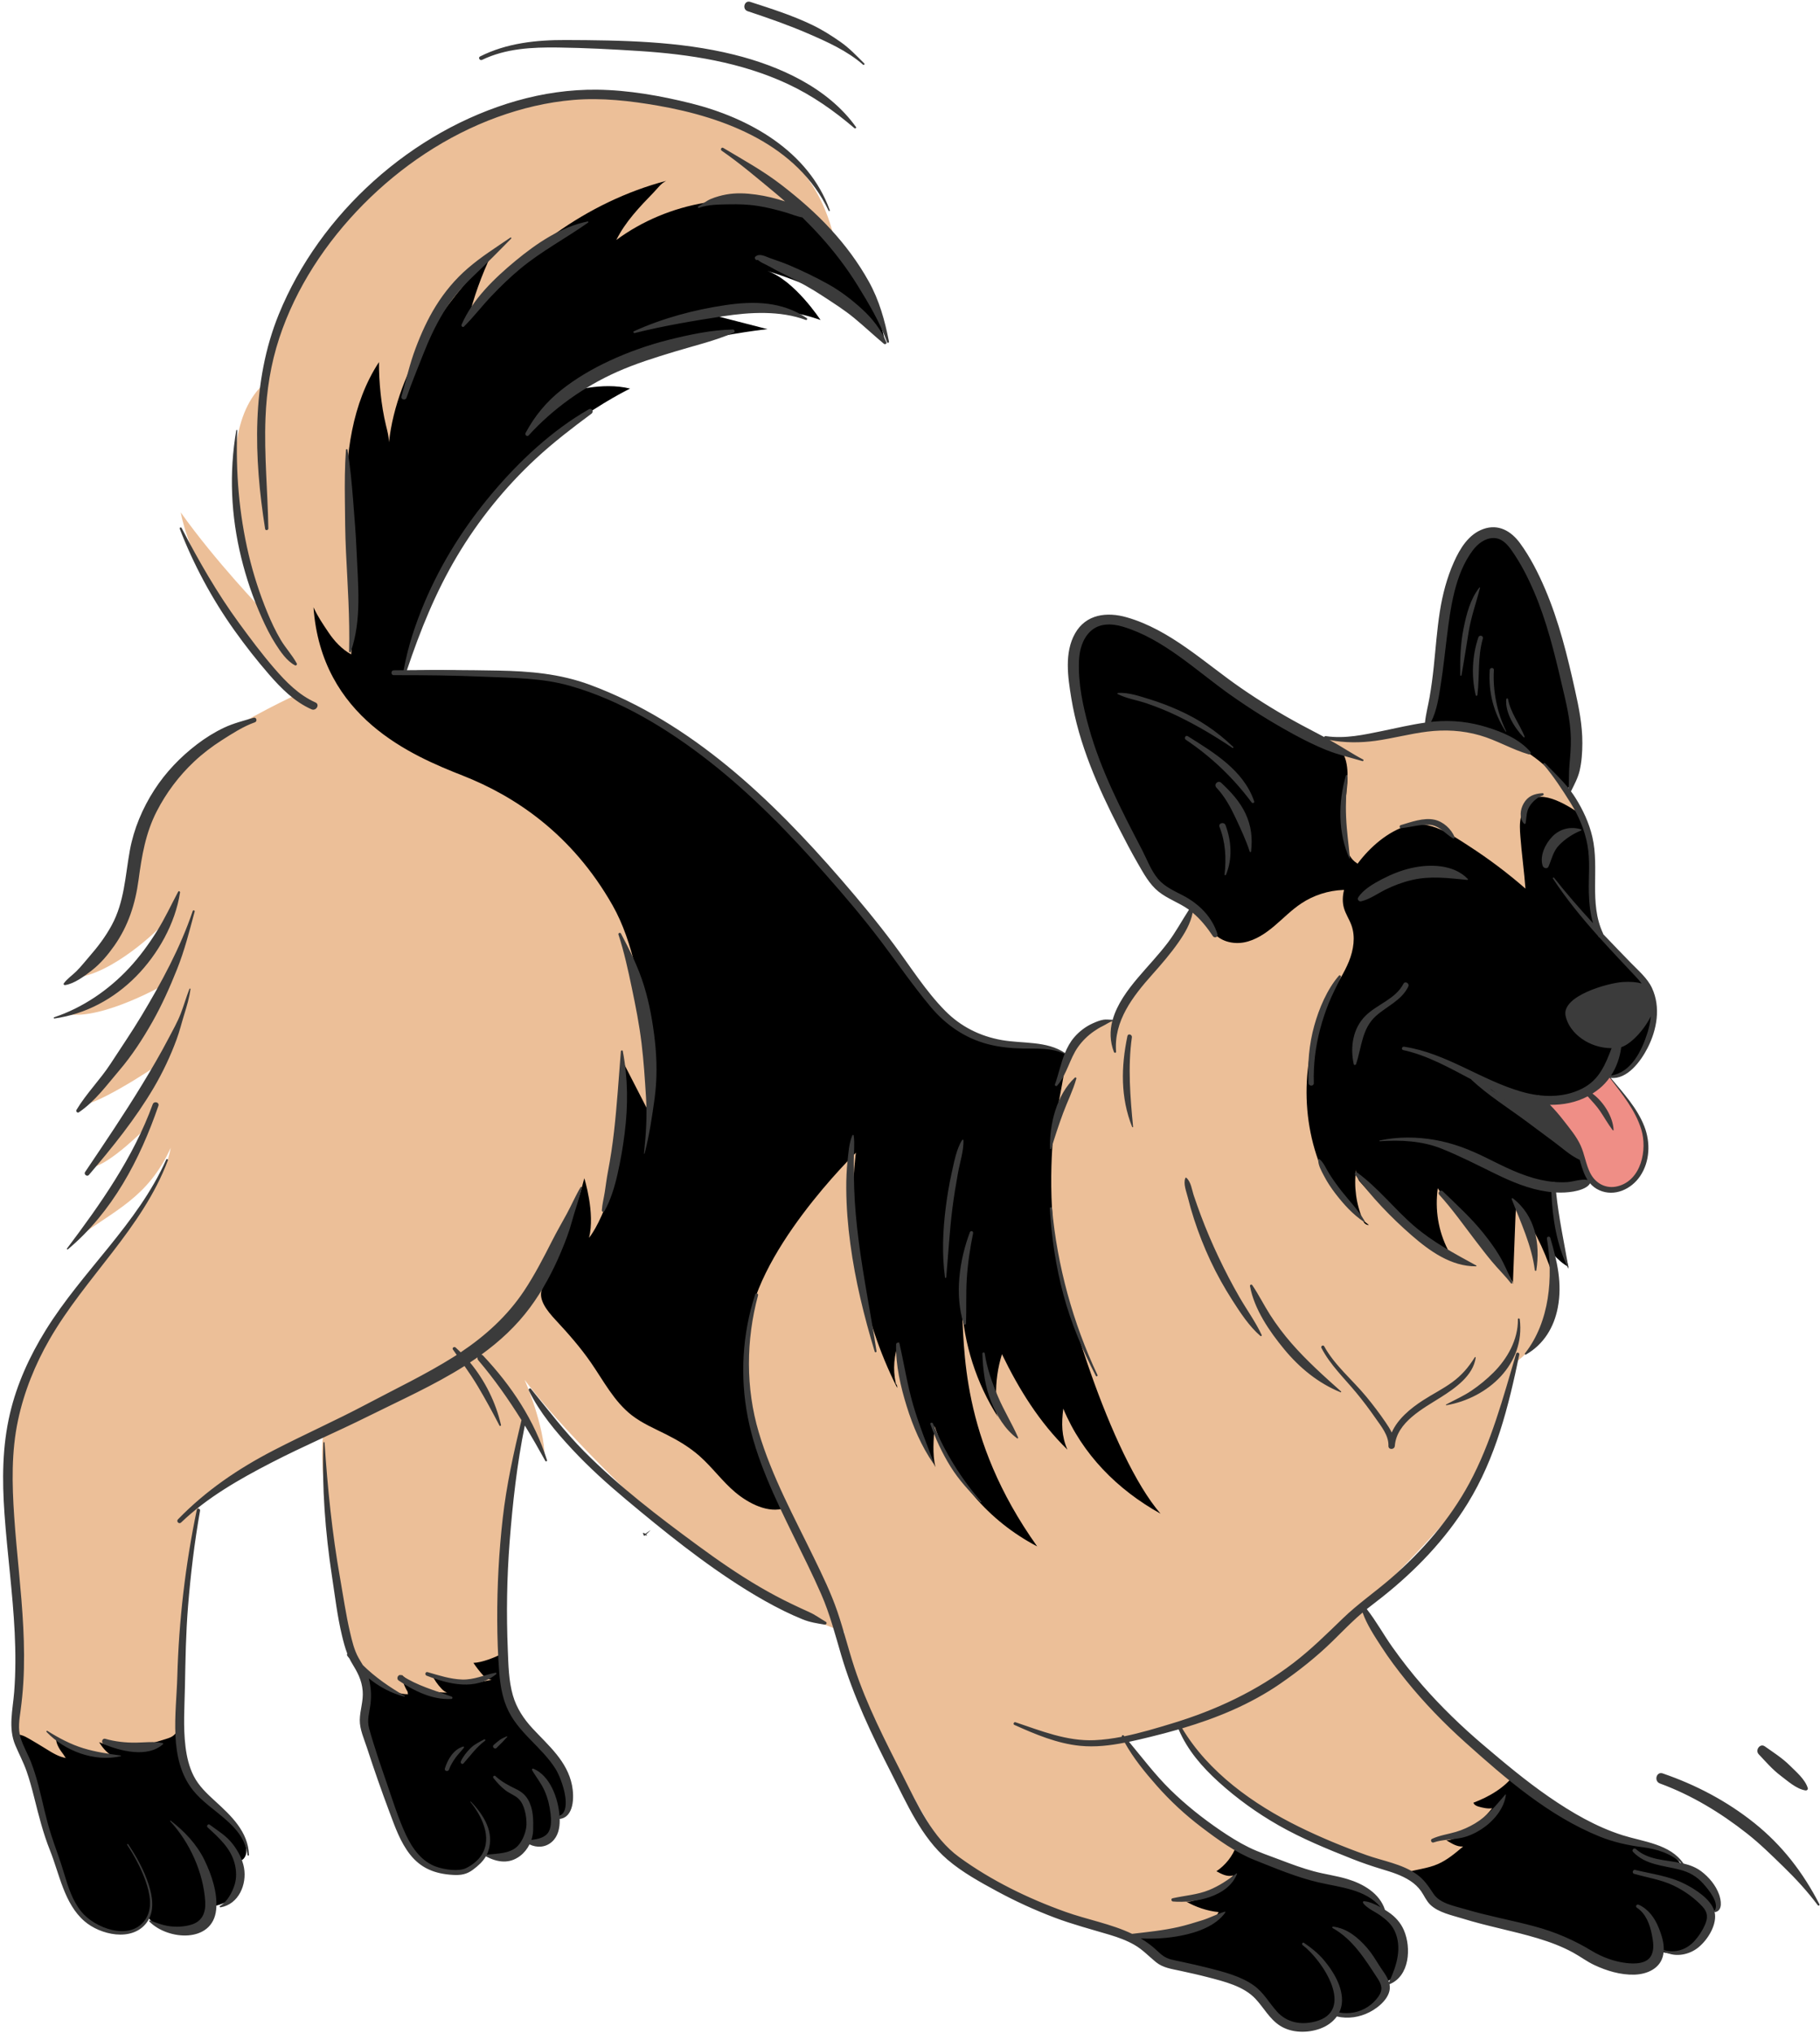
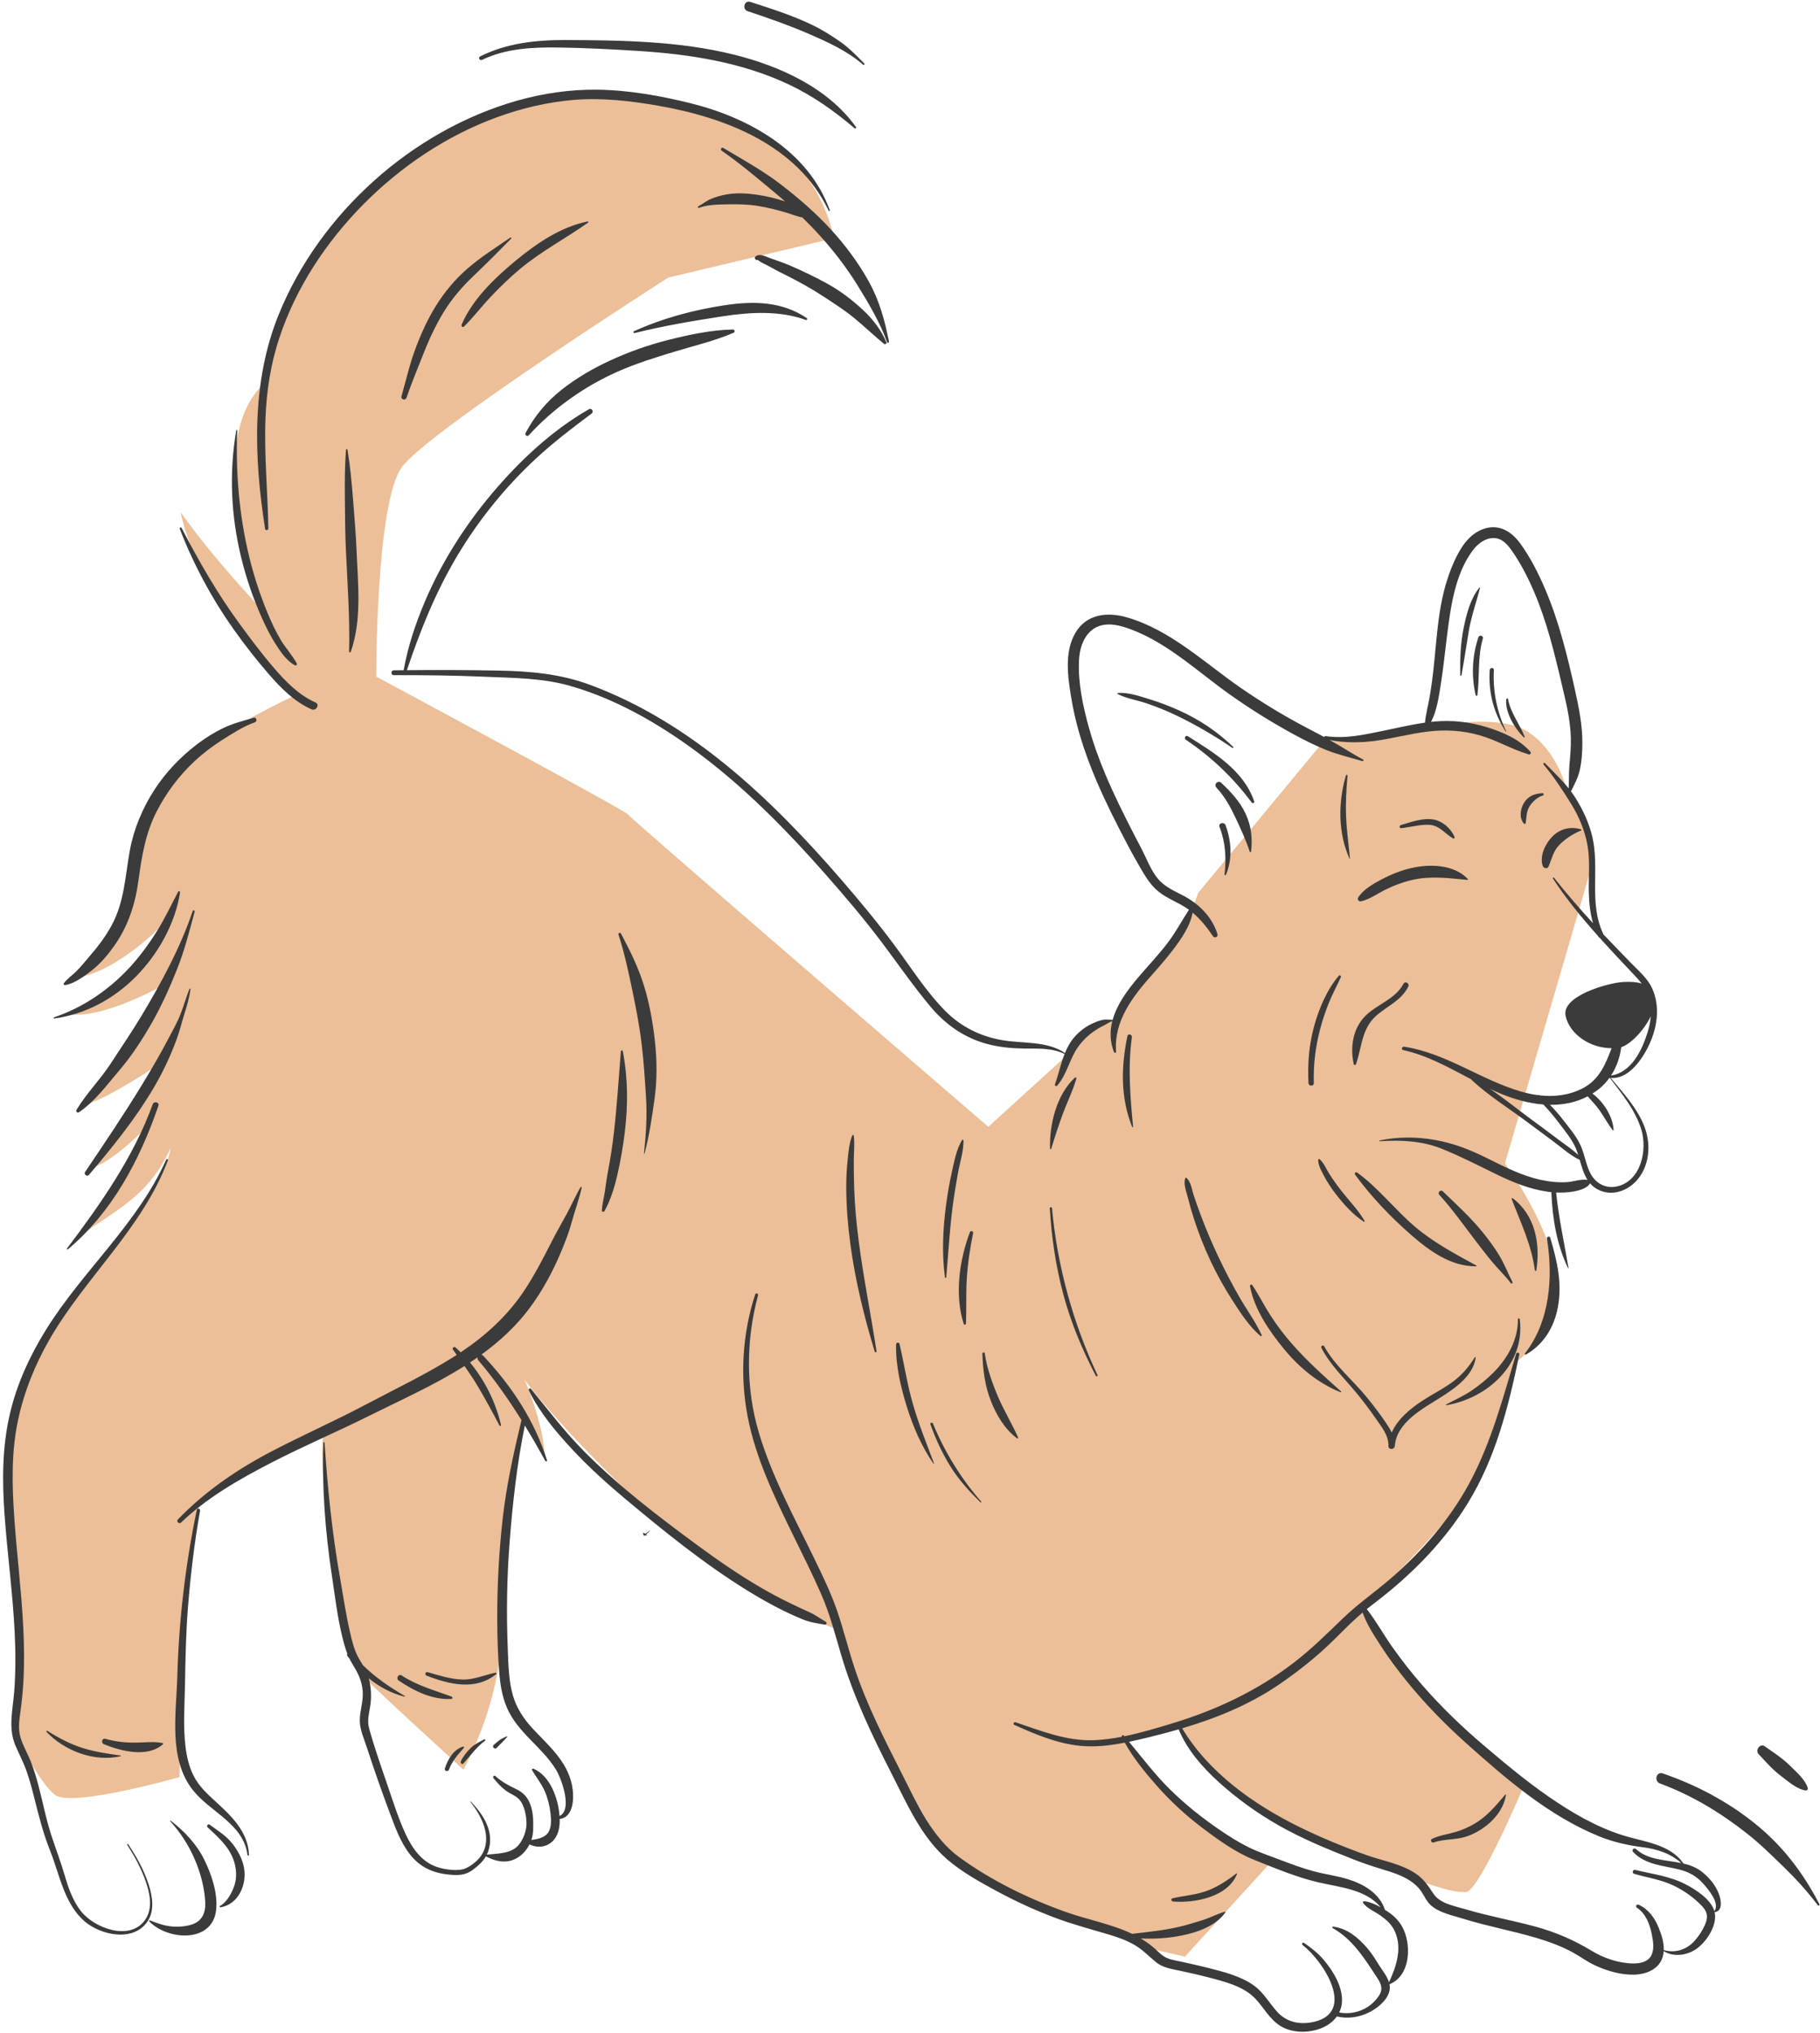
<svg xmlns="http://www.w3.org/2000/svg" fill="#000000" height="1502.3" preserveAspectRatio="xMidYMid meet" version="1" viewBox="-2.3 -1.2 1345.0 1502.3" width="1345" zoomAndPan="magnify">
  <g id="change1_1">
    <path d="M9.33,1280.13c-0.4-2.95,2.67-23.71,2.75-44.63c0.08-20.91-8.23-130.19-8.23-130.19 s-6.16-55.31,21.09-105.97c27.25-50.66,93.03-114.49,98.91-152.47c-16.78,36.99-41.89,46.3-68.52,66.22c0,0,37.51-43.67,51.26-81.97 c0,0-27.82,28.44-41.1,30.12c0,0,42.55-50.36,52.81-80.14c10.26-29.78,2.86,0,2.86,0s-43.79,30.37-61.86,34.17 c0,0,50.93-55.78,60.68-89.43c0,0-46.01,26.55-72.37,22.3c0,0,47.5-17.17,67.94-63.77c0,0-34.48,34.61-63.02,36.89 c0,0,31.49-16.74,41.83-65.88c10.34-49.14,21.47-84.43,55.24-106.23s66.54-36.76,66.54-36.76s-72.01-70.02-84.89-135.02 c25.89,36.42,60.4,72.19,60.4,72.19s-47.3-124.55,1.97-168.08c0,0,9.54-96.21,88.73-151.32S421,55.11,490.54,74.68 s108.48,38.84,123.67,100.08l-122.66,29.13c0,0-177.78,113.56-196.97,140.19c-19.19,26.63-18.8,154.68-18.8,154.68 s184.05,98.68,186,101.81s266.28,230.78,266.28,230.78l58.33-53.08c0,0,18.21-27.62,36.33-25.32c0,0,10.49-25.12,30.36-43.33 c19.87-18.21,30.05-51.1,30.05-51.1l94.01-113.54c0,0,23.43,0.71,46.9-3.82c23.47-4.53,78.77-16.84,102.26-2.01 c23.5,14.82,29.47,44.49,29.47,44.49s24.35,33.58,17.02,59.13c-7.33,25.55-62.94,215.6-62.94,215.6s32.86,44.76,36.6,78.9 c3.74,34.14-15.32,59-28.6,67.92c0,0-12.64,62.32-32.02,92.02c-19.39,29.7-78.3,86.4-79.98,87.77s21.36,47.4,58.77,81.12 s59.46,51.6,59.46,51.6s-32.62,77.42-42.8,78.98c-10.18,1.57-39.94-10.18-39.94-10.18s-21.93-11.75-43.86-18.01 c-21.93-6.27-82.23-41.9-99.07-57.17c-16.84-15.27-29.7-37.76-29.7-37.76l-40.65,9.06c0,0,17.55,29.54,40.65,48.27 c23.1,18.73,68.67,43.28,68.67,43.28l-64.03,70.3l-25.84-5.87c0,0-29.76-16.84-52.08-20.75c-22.32-3.92-78.32-33.68-95.16-48.95 s-65.4-115.91-65.4-114.74s-14.88-36.42-14.88-36.42l1.57-13.31c0,0-75.34-23.15-145.76-89.72s-91.15-97.85-90.37-96.29 c0.78,1.57,14.32,33.31,14.8,56.99l-15.51-30.17c0,0-21.38,84.1-16.78,144.3c4.6,60.2-27.8,116.73-27.8,116.73 s-76.19-69.26-75.59-70.91c0.6-1.66-12.38-33.65-14.69-47.95c-2.31-14.3-18.89-108.62-12.73-130.97c0,0-88.21,41.58-92.52,55.43 c-4.31,13.85-14.08,131.71-13.66,133.28c0.43,1.57-0.59,66.69-0.59,66.69s-79.34,22.59-91.87,13.19 C25.95,1315.61,9.33,1280.13,9.33,1280.13z" fill="#ecbf98" />
  </g>
  <g id="change2_1">
-     <path d="M1115.8,946.3c0.3,0.53,0.5,0.96,0.35,0.88C1115.85,947.02,1115.8,946.65,1115.8,946.3z M1009.27,903.84 c-1.43-1.08-2.85-2.2-4.26-3.34c0.2,0.46,0.39,0.91,0.59,1.36C1006.08,902.94,1008.15,904.22,1009.27,903.84z M804.9,556.18 c4.89,17.18,12.63,33.4,20.33,49.52c5.36,11.22,12.25,20.97,18.18,31.91c2.79,5.15,5.64,10.38,9.73,14.58 c5.56,5.7,13,9.1,19.48,13.72c7.24,5.17,16.28,14.11,21.45,21.34c5,6.99,14.68,9.45,23.12,7.82c8.44-1.63,15.83-6.65,22.39-12.21 c6.56-5.56,12.6-11.78,19.76-16.54c9.17-6.09,20.04-9.58,31.04-9.97c0.21-0.01,0.4-0.01,0.6-0.02c-1.13,4.45-1.35,9.02-0.08,13.44 c1.28,4.43,3.97,8.33,5.53,12.67c3.1,8.58,1.55,18.23-1.86,26.7c-3.41,8.46-8.57,16.08-12.98,24.07 c-21.82,39.55-24.34,89.2-6.63,130.76c6.14,14.41,17.69,26.54,30.04,36.51c-5.06-11.78-6.88-24.93-5.16-37.64 c-0.28,2.03,1.15,7.15,2.49,8.7c18.18,21.07,40.59,38.47,65.5,50.87c-7.28-14.14-9.77-29.92-7.6-45.68 c14.51,23.81,42.4,42.7,54.35,67.89c0.21,0.06,0.81,0.95,1.21,1.66c0-0.05,0-0.1,0-0.15c0.37-10.46,0.8-20.93,1.2-31.39 c0.21-5.54,0.42-11.08,0.64-16.62c0.17-4.5,0.26-10.61,4.46-4.55c11.19,16.16,19.5,34.61,24.85,53.48 c-0.94-7.02-1.54-14.56-1.43-21.65c3.15,3.64,7.07,7.18,11.31,9.45c-5.64-20.17-9.54-41.7-11.07-62.58 c11.82,3.09,24.03,1.96,35.12-3.15c2.55-1.17,5.12-2.48,7.02-4.55c3.08-3.35,3.95-8.15,4.32-12.69c1.34-16.23-1.87-32.5-6.14-48.22 c-0.55-2.02-1.12-4.09-0.9-6.17c0.21-2.08,3.43-2.61,5.41-3.3c7.23-2.52,12.84-5.26,17.33-11.45c4.5-6.19,6.89-13.64,8.73-21.07 c1.77-7.15,3.1-14.51,2.53-21.85c-0.57-7.34-3.2-14.73-8.43-19.91l-31.19-32.48c-6.65-11.01-5.42-43.44-5.13-57.37 c0.3-13.93-8.48-29.46-8.48-29.46s-22.75-17.25-34.45-12.1c-5.26,2.31-8.36,8.14-9.75,13.71c-1.2,4.79-0.84,9.81-0.46,14.74 c0.93,12.29,2.82,26.12,3.75,38.41c-13.06-11.4-26.93-21.85-41.48-31.27c-12.97-8.4-29.4-19.98-45.74-15.24 c-14.31,4.15-27.72,15.79-36.84,28.09c-0.77-0.52-1.52-1.05-2.22-1.62c-6.93-5.74-9.02-19.87-8.37-30.02 c0.65-10.15,2.23-17.54,2.98-27.68s-0.02-23.9-9.43-27.78c-51.86-21.34-87.83-51.1-129.83-79.19c-12.89-8.62-26.91-20-41.92-16.11 c-14.05,3.65-22.01,19.32-22.36,33.83c-0.35,14.51,4.98,28.46,8.73,42.48C800.82,539.27,802.52,547.82,804.9,556.18z M1155.79,583.63c0,0,4.37-10.37,7.64-28.61c3.26-18.24-7.93-81.24-25.77-121.99s-33.13-45.67-49.33-35.67 c-16.2,9.99-20.71,43.79-25.95,79.61c-5.25,35.83-10.2,57.53-10.2,57.53C1127.98,534.08,1155.79,583.63,1155.79,583.63z M855.33,1117.18c-36.75-42.58-74.12-163.68-78.9-209.15c-4.78-45.47,1.06-86,1.85-86.53c0.79-0.52,8.11-43.23,8.11-43.23 c-15.26-12.24-56.49-4.68-79.42-20c-22.93-15.32-44.49-50.78-87.87-105.15c-43.38-54.38-89.28-94.2-151.07-130.01 c-61.79-35.81-171-28.46-171-28.46s0.04-27.89,44.36-99.84s121.97-108.89,121.97-108.89c-20.96-5.25-45.24,2.55-45.24,2.55 c42.3-35.36,146.7-46.49,146.7-46.49l-44.44-11.44c44.6-10.58,83.72,4.72,83.72,4.72S585,206,564.82,199 c74.67,23.33,86.88,53.02,86.88,53.02c-3.54-26.9-32.63-78.1-50.63-90.39c-2.62-4.14-7.47-6.21-12.1-7.8 c-44.83-15.46-97.68-5.9-135.81,22.3c6.64-13.45,17.24-24.45,27.67-35.23c3.33-3.44,4.94-6.2,9.16-8.47 c-58.35,15.37-110.9,54.03-146.37,102.84c4.07-16.77,9.87-32.78,17.21-48.39c-18.13,19-35.11,39.3-48.42,61.94 c-13.31,22.64-24.61,50.63-27.21,76.76c-0.15-4.37-1.33-8.63-2.35-12.88c-3.44-14.29-5.17-31.66-5.08-46.37 c-20.07,30.59-24.79,68.77-24.28,105.35c0.51,36.58,6.32,74.14,3.75,110.64c-6.89-3.82-12.43-9.75-16.81-16.3 c-4.38-6.55-7.75-11.37-11.05-18.53c5.8,81.67,72.95,109.67,110.47,124.45c37.52,14.78,80.32,42.39,110.67,95.99 c30.36,53.6,26.13,151.58,26.13,151.58l-19.73-38.41c7,95.6-23.92,132.29-23.92,132.29c4.67-18.28-3.5-44.03-3.5-44.03 c-7.58,30.44-29.17,78.06-30.68,80.77c-4.43,7.92,3.22,17.22,9.4,23.87c9.31,10,18.37,20.28,26.14,31.51 c9.38,13.56,17.15,28.77,30.16,38.91c7.81,6.08,17.07,9.96,25.91,14.42c8.53,4.31,16.8,9.25,23.99,15.55 c9.57,8.38,17.04,18.98,26.8,27.13c9.76,8.16,24.45,15.72,36.46,11.53c-20.35-41.77-29.76-68.21-27.5-127.61 c2.26-59.4,80.02-134.92,80.02-134.92c-7.06,59.16,3.67,120.32,30.44,173.54c0.24,0.48,0.11-1.84-0.33-2.15 c-0.44-0.31-0.59-0.88-0.7-1.41c-2.11-9.96-1.27-20.52,2.38-30.02c3.77,31.48,13.52,63.61,26.95,92.34 c-2.26-10.53-1.3-19.67-0.6-30.41c12.95,38.55,39.81,70.12,75.85,88.96c-57.2-80.27-53.6-147.28-55.8-179.34 c1.5,29.64,10.87,58.83,26.86,83.84c-2.5-4.75-1.27-9.78-1.41-15.66c-0.26-10.43,1.21-20.89,4.33-30.84 c12.56,25.98,27.71,50.37,48.38,70.52c-4.42-10.03-4.44-19.43-3.06-30.3C797.41,1073.2,823.51,1099.51,855.33,1117.18z M735.24,1045.88c0.32,0.62,0.7,1.23,1.16,1.84C736,1047.11,735.63,1046.49,735.24,1045.88z M136.42,1308.83 c-7.46-22.72-5.81-35.21-5.81-35.21c-2.32,4.97-3.36,7.75-8.56,9.48c-16.34,5.44-35.25,9.64-51.11,2.93 c2.42,3.85,5.12,7.13,8.9,9.68c-14.51,2.53-29.93-2.72-40.73-12.72c-0.05,4.61,2.86,8.67,5.64,12.35c0.45,0.6,1.06,1.98,1.74,2.38 c-5.37-0.86-10.16-3.87-14.79-6.75c-4.1-2.55-8.24-5.03-12.42-7.45c-1.92-1.11-3.88-2.22-6.03-2.75c-1.33-0.33-2.53-0.78-3.89-0.64 c1.51,5.25,11.31,26.55,14.96,41.42s16.68,69.66,30.43,88.32c13.75,18.67,42.82,23.07,52.48,5.65c0,0,8.49,13.41,30.73,9.51 c22.24-3.9,15.6-17.53,15.6-17.53s20.29-1.9,21.27-17.94c0.98-16.04,0.98-16.04,0.98-16.04s10.29-3.82-2.27-23.57 C160.96,1330.21,143.87,1331.55,136.42,1308.83z M376.89,1261.85c-8.32-19.84-7.44-41.64-7.44-41.64 c-5.47,3.08-15.62,7.06-21.9,7.21c2.26,3.36,4.76,6.55,7.48,9.55c1.36,1.49,4.08,2.76,6.09,2.95c-9.65,1.93-19.59,3.87-29.27,2.08 c-5.21-0.96-11.94-2.05-15.23-6.21c1.93,4.01,4.5,7.71,7.57,10.93c0.94,0.99,2.81,2.52,4.17,2.62c-12.29,0.42-25-4.64-33.88-13.14 c0.54,4.38,2.04,8.63,4.36,12.38c0.28,0.45,0.15,1.83,0.48,2.02c-6.49,0.23-12.58-3.1-17.91-6.83c-5.39-3.76-10.3-11.42-16.87-11.42 c0,0,7.24,14.34,3.58,28.05c0,0-2.69,10.07,3.68,29.37c6.37,19.3,17.13,60.38,29.63,76.16c12.5,15.78,39.64,25.97,54.36,2.92 c0,0,22.03,8.92,31.45-11.35c0,0,19.56,10.82,22.3-16.04c0,0,17.66-6.18,8.83-25.3C409.54,1297.04,385.21,1281.69,376.89,1261.85z M1020.77,1410.62c0,0-2.13-10.25-15-16.68c-12.87-6.43-60.47-16.71-70.36-20.47c-9.9-3.76-24.14-10.89-24.14-10.89 c-2.31,7.4-8.16,14.51-14.61,18.8c3.92,2.18,8.28,4.44,12.54,3.02c-3.92,4-7.85,8.02-12.35,11.35c-4.5,3.33-9.62,5.98-15.15,6.89 c-2.53,0.41-5.07,1.78-7.53,1.07c7.02,4.09,16.05,7.15,24.13,7.85c-2.1,4.05-6.03,6.91-10.27,8.62c-4.23,1.71-8.8,2.38-13.31,3.05 c-6.94,1.02-13.89,2.05-20.83,3.07c-6.41,0.95-12.33,2.31-17.89,5.66c14.42,10.57,23.84,17.38,32.7,19.32 c8.86,1.93,43.31,7.72,52.61,16.52c9.3,8.8,18.67,21.86,28.67,27.33c10.01,5.47,34.35-8.39,34.35-8.39s37.06,4.09,36.43-23.56 c0,0,16.15-2.79,13.81-23.16C1032.25,1419.66,1020.77,1410.62,1020.77,1410.62z M1263.17,1394.76 c-9.09-15.83-22.98-17.72-22.98-17.72s-3.74-10.34-22.7-14.46c-18.96-4.11-38.32-13.98-51.84-20.92 c-13.52-6.94-48.59-32.15-48.59-32.15c-6.83,9.93-19.19,17.01-30.48,21.23c0.45,1.56,2.14,2.39,3.69,2.85 c3,0.88,7.06,1.78,10.14,1.26c-4.78,6-10.43,11.31-16.71,15.72c-4.77,3.35-11.29,7.77-17.12,7.97c4.09,2.32,7.68,4.89,12.37,4.57 c-5.79,4.92-11.68,9.91-18.64,12.96c-7.85,3.44-16.01,3.84-24.16,6.51c8.47,5.22,13,17.56,21.83,21.86s54.06,15.65,71.34,21.07 s33.85,13.22,40.96,17.24c7.11,4.02,47.48,22.93,53.03-2.72c0,0,16.08,7.2,27.62-4.3c11.54-11.5,11.33-23.86,11.33-23.86 S1272.26,1410.59,1263.17,1394.76z" fill="#000000" />
-   </g>
+     </g>
  <g id="change3_1">
-     <path d="M1119.18,808.2c13.78,4.05,32.03,3.28,32.03,3.28s44.72,56.99,18.15,44.5 c-26.58-12.49-79.91-61.52-79.91-61.52S1105.39,804.15,1119.18,808.2z" fill="#3b3b3b" />
-   </g>
+     </g>
  <g id="change4_1">
-     <path d="M1185.29,792.29c23.75,27.9,31,46.21,26.82,66.07s-24.69,23.16-32.54,17.48s-9.59-13.5-13.45-23.82 s-14.35-26.11-30.01-40.39C1167.16,811.3,1185.29,792.29,1185.29,792.29z" fill="#ef8e86" />
-   </g>
+     </g>
  <g id="change3_2">
    <path d="M1091.45,433.1c-2.69,10.72-6.45,20.97-8.29,31.92c-1.83,10.93-3.42,21.88-5.43,32.77 c-0.1,0.53-0.9,0.38-0.91-0.12c-0.21-11.58,0.17-23.25,2.48-34.64c2.1-10.38,4.97-21.76,11.74-30.17 C1091.2,432.66,1091.51,432.88,1091.45,433.1z M1089.52,512.29c1.76-13.96,0.02-27.98,4.03-41.69c0.62-2.13-2.6-2.99-3.31-0.91 c-4.61,13.59-5.29,28.8-1.99,42.77C1088.44,513.23,1089.44,512.96,1089.52,512.29z M1098.62,493.83 c-1.05,16.66,2.81,31.42,11.77,45.43c0.15,0.23,0.49,0.03,0.37-0.22c-6.74-13.68-9.98-30.01-9.07-45.21 C1101.81,491.85,1098.75,491.86,1098.62,493.83z M874.01,545.34c18.84,12.63,35.11,28.15,48.65,46.33c0.64,0.86,2.3,0.41,1.89-0.8 c-7.78-22.88-29.68-35.95-49.03-48.12C873.88,541.72,872.42,544.28,874.01,545.34z M910.95,603.41c3.73,7.97,7.61,16.33,10.33,24.67 c0.18,0.56,0.92,0.42,0.98-0.13c1.11-9.92,0.23-18.68-4.03-27.86c-4.17-8.98-10.88-16.25-18.06-22.92 c-2.36-2.19-5.74,1.18-3.54,3.54C902.82,587.29,907.14,595.27,910.95,603.41z M903.72,645.09c4.89-11.82,4.06-24.75-0.32-36.58 c-1.04-2.8-5.57-1.53-4.48,1.23c4.48,11.35,5.08,23.2,3.75,35.2C902.6,645.61,903.52,645.6,903.72,645.09z M909.1,550.7 c-11.92-11.45-24.97-20.23-40.06-27.01c-6.97-3.13-14.1-5.89-21.41-8.13c-7.26-2.23-16.14-5.4-23.81-4.73 c-0.36,0.03-0.57,0.54-0.2,0.73c6.48,3.37,14.48,4.54,21.42,6.91c7.72,2.64,15.3,5.7,22.64,9.25c14.07,6.79,27.93,14.95,40.85,23.71 C908.98,551.73,909.48,551.06,909.1,550.7z M619.27,648.58c13.54,15.64,26.76,31.57,39.13,48.16 c12.21,16.39,23.47,34.44,37.88,49.01c11.5,11.63,25.79,18.72,41.86,21.54c15.32,2.69,33.21,0.43,46.59,9.55 c1.69-4.15,3.8-8.09,6.79-11.58c3.77-4.4,8.54-8.03,13.84-10.39c2.42-1.08,5.12-2.2,7.75-2.64c2.23-0.37,4.59,0.06,6.87,0.08 c3.15-11.4,10.84-21.88,18.73-31.19c7.26-8.56,15.04-16.68,21.85-25.61c5.92-7.77,10.48-16.39,15.8-24.53 c-0.18-0.13-0.36-0.28-0.54-0.41c-7-4.91-15.28-7.65-21.98-13.03c-6.71-5.39-10.96-13.33-15.2-20.66 c-4.89-8.46-9.41-17.14-13.87-25.84c-15.62-30.46-29.78-62.37-35.36-96.37c-2.53-15.42-5.3-33.6,2.78-47.87 c8.05-14.23,23.5-16.08,38.04-11.93c32.23,9.2,57.47,33.55,84.41,52.17c14.41,9.96,29.37,19.11,44.8,27.4 c5.58,3,11.22,5.89,16.81,8.88c0.22-0.41,0.65-0.72,1.23-0.63c14.3,2.12,28.14-1.01,42.11-3.87c10.38-2.13,20.69-4.6,31.18-6.08 c0.64-6.37,2.34-12.56,3.43-18.89c1.26-7.32,2.24-14.67,3.02-22.06c1.45-13.71,2.4-27.5,4.54-41.13 c1.98-12.58,5.22-24.99,10.43-36.63c4.48-10,10.81-20.47,21.67-24.35c11.18-3.99,20.55,1.45,27.12,10.41 c7.63,10.42,13.58,22.21,18.63,34.05c10.19,23.88,16.38,49.1,22,74.37c2.91,13.08,5.52,25.9,5.47,39.38 c-0.02,6.85-0.47,13.77-2.04,20.45c-1.24,5.28-3.95,10.26-6.37,15.17c1.15,1.54,2.26,3.13,3.3,4.79 c5.61,8.91,10.13,18.66,12.51,28.94c5.44,23.47-2.71,48.66,7.89,71.23c0.09,0.19,0.14,0.39,0.18,0.58c0.32,0.34,0.63,0.67,0.95,1.01 c6.44,6.8,12.97,13.5,19.49,20.22c5.5,5.67,12.18,11.26,15.56,18.54c6.62,14.27,3.64,30.86-3.32,44.39 c-4.98,9.67-14.9,23.3-27.19,22.02c9.27,11.11,19.56,22.21,24.86,35.84c4.61,11.88,4.15,25.94-3.13,36.73 c-6.54,9.69-18.99,15.47-30.24,10.38c-2.82-1.28-5.01-3.03-6.78-5.09c-1.95,3.78-8.61,5.44-12.2,6.07 c-4.25,0.75-8.57,0.93-12.86,0.72c1.93,18.71,5.96,37.23,9.17,55.73c0.04,0.22-0.28,0.4-0.39,0.17 c-8.43-17.81-11.49-36.64-12.3-56.16c-1-0.1-2-0.22-2.99-0.36c-13.71-1.94-26.42-7.33-38.77-13.37 c-13.04-6.38-25.96-13.03-39.46-18.43c-14.36-5.75-30.29-6.49-45.56-5.44c-0.32,0.02-0.39-0.49-0.08-0.56 c13.33-2.85,27.21-2.78,40.63-0.44c13.98,2.43,25.92,7.17,38.58,13.45c12.83,6.36,25.66,12.97,39.75,16.07 c6.48,1.42,13.23,2.12,19.87,1.67c3.97-0.27,10.35-2.51,14.76-1.61c-2.79-4.36-4.27-9.65-5.79-14.85 c-6.89-3.14-12.85-8.7-18.89-13.17c-6.88-5.1-13.73-10.22-20.61-15.32c-13.44-9.96-28.17-19.16-40.4-30.57 c-0.13-0.12-0.18-0.25-0.21-0.39c-16.29-8.6-32.48-17.75-50.34-21.65c-1.65-0.36-0.91-2.72,0.68-2.48 c31.04,4.7,56.78,24.55,86.53,33.17c4.03,1.17,8.14,2.05,12.25,2.6c0.45-0.18,0.98-0.16,1.46,0.18c10.77,1.21,21.61-0.02,31.6-5.13 c12.49-6.38,16.99-17.9,21.52-29.73c-16.29,0.03-31.27-10.74-34.01-23.91c-3.08-14.79,31.56-24.3,42.28-24.98 c5.84-0.37,10.42,0.06,13.94,1.09c-1.36-1.77-2.89-3.49-4.56-5.27c-8.88-9.45-17.87-18.91-26.58-28.61 c-0.4-0.15-0.77-0.45-1.03-0.97c-0.06-0.12-0.12-0.25-0.18-0.37c-11.98-13.41-23.39-27.31-33.21-42.31 c-0.31-0.47,0.43-1.05,0.79-0.61c9.16,11.59,18.85,22.75,28.85,33.62c-2.14-7.36-2.94-15.04-3.13-22.8 c-0.29-11.65,1.09-23.43-1.01-34.97c-2.02-11.09-6.45-21.45-12.39-30.99c-6.01-9.66-12.65-19.79-20-28.46 c-0.59-0.69,0.36-1.68,1.01-1.01c6.07,6.23,12.19,11.95,17.51,18.62c0.27-5.85,0.07-11.65,0.58-17.51 c0.58-6.54,1.17-12.99,1.03-19.56c-0.28-13.76-3.7-26.99-6.82-40.32c-5.38-23.01-11.06-46.2-20.41-67.98 c-4.54-10.58-9.89-21.05-16.53-30.48c-3.33-4.73-7.46-9.32-13.75-9.13c-6.14,0.18-11.33,4.29-14.89,8.99 c-13.56,17.91-16.64,43.46-19.34,65.06c-1.39,11.14-2.54,22.31-4.28,33.4c-1.46,9.34-2.87,19.8-7.27,28.38 c0.83-0.09,1.67-0.2,2.5-0.27c13.12-1.19,26.22,0.29,38.79,4.21c11.96,3.73,23.6,8.64,32.07,18.09c0.76,0.84,0.03,2.31-1.15,1.97 c-12.54-3.64-23.69-10.49-36.27-14.09c-12.74-3.65-25.69-4.34-38.81-2.72c-12.86,1.58-25.41,5.03-38.24,6.79 c-11.21,1.54-22.77,1.54-33.91-0.59c0.62,0.34,1.25,0.68,1.87,1.02c7.74,4.33,15.03,9.27,22.92,13.39c0.65,0.34,0.19,1.38-0.5,1.18 c-8.96-2.65-18.38-4.81-27.03-8.33c-8.33-3.39-16.28-7.37-24.17-11.68c-16.18-8.83-31.85-18.61-46.88-29.27 c-24.94-17.69-49.16-41.19-79.1-50.09c-8.04-2.39-17.29-2.68-23.79,3.44c-5.95,5.6-8.16,13.85-8.51,21.76 c-0.72,16.5,2.93,33.6,7.33,49.41c8.86,31.83,24.07,61.1,39.24,90.27c3.69,7.09,6.57,15.17,11.72,21.36 c4.88,5.86,11.64,8.82,18.26,12.24c11.93,6.18,21.8,15.77,25.82,28.81c0.65,2.11-2.28,3.11-3.39,1.43 c-4.21-6.33-9.09-12.47-14.98-17.36c-1.53,8.08-5.97,15.49-10.66,22.17c-5.81,8.29-12.42,15.95-19.15,23.5 c-14.26,16.01-28.59,34.24-26.77,57.04c0.08,1-1.31,1.02-1.61,0.22c-3.02-7.94-3.04-15.58-1.19-22.85c-2.48,0.93-4.72,2.56-7.1,3.7 c-2.27,1.09-4.4,2.42-6.47,3.86c-4.52,3.13-8.53,7.05-11.72,11.53c-6.3,8.84-8.27,20.49-15.49,28.67c-0.62,0.71-1.94-0.04-1.61-0.94 c2.63-7.33,4.25-15.26,7.12-22.55c-9.61-4.64-19.99-3.8-30.47-3.98c-8.95-0.15-17.86-1.02-26.53-3.31 c-16.82-4.45-30.91-14.29-42.01-27.54c-12.91-15.41-24.31-32.01-36.41-48.04c-12.96-17.16-26.94-33.6-41.15-49.73 c-26.37-29.96-54.38-58.76-85.84-83.42c-30.53-23.93-65.7-45.35-103.27-55.99c-20.56-5.82-42.08-5.77-63.27-6.68 c-22.24-0.96-44.5-1.2-66.76-1.16c-2.3,0-2.3-3.54,0-3.57c2.42-0.04,4.85-0.05,7.28-0.08c3.11-17.45,8.75-34.35,15.66-50.63 c12.31-29.02,29.42-55.94,49.71-80.03c20.19-23.96,44.23-46.51,71.54-62.16c2.17-1.24,3.82,1.85,1.91,3.27 c-14.24,10.57-28.15,21.21-41.16,33.28c-22.75,21.11-42.41,45.47-58.27,72.14c-15.8,26.55-27.19,54.91-36.98,84.11 c22.4-0.23,44.8-0.14,67.19,0.28c23.49,0.44,45.93,2.31,68.13,10.54C508.63,532.56,567.92,589.28,619.27,648.58z M1164.04,852.21 c-0.44-1.4-0.91-2.78-1.43-4.11c-2.73-6.96-8.05-13.29-12.53-19.2c-3.71-4.9-7.58-9.63-11.84-14.03c-10.63-0.83-21.3-3.8-31.09-7.85 c-2.8-1.16-5.57-2.4-8.32-3.71c10.32,6.97,20.17,14.96,30.06,22.23c7.16,5.27,14.3,10.56,21.39,15.92 C1154.85,844.91,1159.92,848.15,1164.04,852.21z M1187.35,795.17c-0.07-0.01-0.14-0.03-0.21-0.04c-2.09,2.89-4.51,5.56-7.33,7.88 c-1.71,1.4-3.47,2.65-5.26,3.79c8.28,6.14,15.2,17.27,15.61,26.87c0.02,0.39-0.47,0.44-0.67,0.18c-3.37-4.44-6.21-9.52-9.35-14.17 c-2.68-3.97-6.01-7.29-9.11-10.84c-8.7,4.57-18.22,6.38-27.89,6.26c3.47,3.51,6.7,7.25,9.74,11.17c4.6,5.93,9.86,12.09,12.95,18.96 c2.91,6.46,3.81,13.67,6.94,20.03c3.89,7.91,11.76,12.24,20.52,9.99c17.41-4.47,21.91-27.07,17.33-41.97 C1206.22,818.95,1196.29,806.94,1187.35,795.17z M1215.31,761.46c1.18-3.83,2.02-7.78,2.35-11.76c-5.1,10.55-15.14,20.8-21.84,22.81 c-0.96,7.46-3.45,14.7-7.53,20.95C1203.19,791.25,1211.13,775.01,1215.31,761.46z M879.97,882.28c-1.41-4.16-2.08-10.31-5.52-13.24 c-0.28-0.24-0.64-0.13-0.78,0.2c-1.66,4.17,0.81,10.1,1.84,14.27c1.33,5.37,2.86,10.71,4.57,15.97c3.4,10.49,7.49,20.87,12.17,30.86 c4.73,10.09,10.1,19.69,16.11,29.07c5.86,9.16,12.46,19.32,20.77,26.45c0.53,0.46,1.25-0.11,0.95-0.74 c-4.52-9.64-11.03-18.61-16.37-27.84c-5.54-9.57-10.67-19.49-15.41-29.48c-4.77-10.06-9.13-20.24-13.05-30.67 C883.41,892.23,881.66,887.27,879.97,882.28z M783.58,955.41c5.64,20.99,13.99,40.72,23.98,59.99c0.41,0.78,1.54,0.1,1.17-0.69 c-18.09-38.26-29.79-81-33.57-123.15c-0.09-1.04-1.71-1.07-1.64,0C774.8,913.2,777.96,934.46,783.58,955.41z M628.59,837.72 c-0.09-0.59-0.86-0.41-1.03,0c-2.4,5.69-2.84,12.56-3.49,18.67c-0.73,6.77-1.03,13.7-0.98,20.51c0.09,13.72,1.19,27.41,3.02,41 c3.64,27.1,10.11,53.44,18.03,79.58c0.26,0.86,1.44,0.48,1.31-0.36c-4.12-27.09-9.63-53.99-13.13-81.17 c-1.67-12.96-2.94-25.99-3.36-39.05c-0.22-6.85-0.32-13.66-0.3-20.51C628.65,850.25,629.47,843.81,628.59,837.72z M662.46,991.75 c-0.33-1.44-2.49-1.08-2.53,0.34c-0.39,15.3,3.35,31.34,7.86,45.86c4.55,14.62,10.87,29.5,19.64,42.11 c0.15,0.22,0.56,0.09,0.46-0.19c-5.41-14.36-11.11-28.43-15.41-43.21C668.17,1021.84,665.91,1006.73,662.46,991.75z M722.24,1108.78 c0.36,0.36,0.89-0.18,0.56-0.56c-14.78-16.7-27.16-36.98-35.64-57.6c-0.46-1.12-2.28-0.68-1.86,0.51 c3.86,10.91,8.69,21.34,14.8,31.18C706.24,1092.22,713.98,1100.65,722.24,1108.78z M988.42,1027.5c0.33,0.14,0.6-0.37,0.35-0.6 c-12.68-11.31-25.38-22.7-36.57-35.51c-5.76-6.6-11.15-13.72-15.87-21.1c-4.61-7.2-8.39-14.87-13.17-21.93 c-0.6-0.89-1.89-0.33-1.7,0.72c3.15,17.1,14.4,33.44,25.29,46.64C958.02,1009.39,971.9,1020.8,988.42,1027.5z M1125.36,999.64 c13.04-7.4,20.74-20.04,23.54-34.57c3.47-18.01-0.45-34.46-5.52-51.67c-0.48-1.62-2.75-0.92-2.48,0.68 c4.73,28.46,2.14,61.19-16.22,84.65C1124.29,999.22,1124.76,999.98,1125.36,999.64z M1066.59,1037.07 c30.8-5.33,58.39-30.45,54.22-63.5c-0.11-0.84-1.37-0.9-1.36,0c0.21,14.99-7.8,29.18-18.23,39.51c-4.91,4.86-10.31,9.31-16.03,13.18 c-6,4.06-12.48,6.87-18.82,10.28C1066.07,1036.71,1066.29,1037.12,1066.59,1037.07z M1014.08,1046.42 c4.21,6.08,9.98,12.89,9.69,20.68c-0.11,3.06,4.49,3,4.72,0c1.35-17.53,20.96-27.63,33.99-35.91c10.45-6.64,24-15.92,25.78-29.36 c0.05-0.38-0.49-0.45-0.67-0.18c-4.73,7.49-9.58,13.23-16.78,18.48c-6.87,5.01-14.55,8.78-21.66,13.41 c-9.02,5.87-18.56,13.64-22.95,23.71c-1.26-2.67-2.91-5.2-4.63-7.71c-4.45-6.51-9.22-12.81-14.24-18.89 c-10.2-12.36-23.24-22.97-31.04-37.12c-0.74-1.33-2.73-0.15-2.04,1.19c6.42,12.47,16.78,22.26,25.63,32.96 C1004.88,1033.71,1009.62,1039.97,1014.08,1046.42z M708.72,841.13c-4.28,6.75-5.91,16.31-7.67,24.04 c-1.9,8.37-3.29,16.86-4.38,25.37c-2.21,17.26-2.96,34.84-0.61,52.13c0.08,0.55,0.87,0.36,0.91-0.12 c1.54-17.01,2.44-34.08,4.58-51.05c1.1-8.73,2.56-17.39,4.11-26.05c1.38-7.7,4.23-16.23,4.06-24.05 C709.71,840.86,709,840.68,708.72,841.13z M711.57,976.7c0.44-10.94-0.09-21.89,0.58-32.86c0.7-11.35,2.41-22.76,4.68-33.88 c0.33-1.59-1.85-2.16-2.41-0.66c-7.75,20.61-11.38,46.19-4.54,67.63C710.18,977.85,711.53,977.67,711.57,976.7z M725.43,998.71 c-0.14-1-1.79-0.76-1.75,0.24c0.48,12.38,1.81,23.72,6.45,35.36c4.1,10.28,10.2,20.6,19.27,27.25c0.45,0.33,0.86-0.29,0.68-0.68 c-4.49-10.24-10.45-19.82-14.84-30.14C730.96,1020.65,726.99,1009.54,725.43,998.71z M607.98,1197.07 c-4.12-2.38-7.81-5.16-12.19-7.12c-4.3-1.92-8.55-3.93-12.8-5.96c-8.17-3.9-16.15-8.17-23.96-12.74 c-15.85-9.28-30.98-19.76-45.77-30.63c-29.11-21.4-58.25-43.65-83.76-69.34c-14.38-14.49-26.57-30.59-39.43-46.36 c-0.76-0.93-2.04,0.25-1.57,1.21c7.94,16.19,19.79,30.35,32.04,43.5c12.36,13.27,25.86,25.44,39.76,37.07 c28.4,23.77,57.71,47.44,89.22,66.98c8.92,5.53,18.07,10.7,27.47,15.36c4.49,2.23,9.07,4.25,13.71,6.15 c5.53,2.27,10.57,2.99,16.4,3.97C608.31,1199.37,609.18,1197.76,607.98,1197.07z M107.61,1391.33c-3.41-10.65-8.95-20.65-15.18-29.9 c-0.31-0.45-1.04-0.03-0.74,0.43c5.38,8.26,10.15,17.06,13.47,26.36c3.27,9.19,5.81,20.62-0.32,29.23 c-11.32,15.9-37.48,5.8-47.17-6.38c-6.46-8.12-9.68-18.16-12.57-27.97c-2.9-9.84-6.59-19.3-9.72-29.04 c-3.79-11.77-6.09-23.93-9.24-35.87c-1.54-5.85-3.28-11.66-5.47-17.3c-2.37-6.1-5.82-11.84-7.75-18.1 c-2.09-6.78-0.91-13.44,0.01-20.3c0.91-6.78,1.59-13.59,2-20.42c0.82-13.64,0.65-27.33-0.04-40.98c-1.38-27.35-4.85-54.55-6.7-81.87 c-1.62-23.84-2.17-47.65,2.84-71.15c4.44-20.85,12.59-41.06,23.21-59.52c26.48-46.04,68.58-82.02,87.56-132.5 c0.27-0.71-0.93-1.23-1.24-0.52c-21.31,47.82-61.84,82.1-89.07,126.07c-11.88,19.2-21.26,39.6-26.44,61.64 c-5.73,24.39-5.8,49.15-4.04,74.02c2.07,29.28,6.11,58.39,7.54,87.72c0.71,14.64,0.77,29.32-0.37,43.93 c-1.04,13.28-4.55,26.55,0.82,39.33c2.71,6.46,6.01,12.58,8.33,19.21c2.2,6.27,3.92,12.69,5.55,19.13 c3.38,13.37,6.62,26.55,11.75,39.37c7.04,17.56,10.46,39.3,25.43,52.31c11.71,10.18,35.17,15.49,45.97,1.17 C112.2,1411.3,110.52,1400.4,107.61,1391.33z M169.65,1361.24c-4.78-6.17-10.87-9.7-17.04-14.29c-1.14-0.85-2.54,1.01-1.52,1.96 c8.55,7.93,17.34,15.57,20.18,27.42c1.16,4.84,1.3,10.07-0.14,14.87c-1.67,5.59-5.6,12.95-10.83,15.8c-0.6,0.33-0.16,1.15,0.44,1.04 c13.35-2.3,19.49-16.91,17.29-29.2C176.88,1372.43,173.62,1366.37,169.65,1361.24z M156.67,1329.55c-6.06-5.53-12-11.1-15.79-18.48 c-3.45-6.72-5.17-14.23-6.09-21.68c-1.83-14.79-0.7-29.7-0.42-44.54c0.38-19.74,0.69-39.38,2.28-59.08 c1.92-23.7,4.73-47.35,8.9-70.76c0.28-1.56-2.08-2.25-2.41-0.66c-8.47,40.67-13.26,81.7-14.41,123.23 c-0.76,27.27-6.8,60.96,11.67,84.07c12.9,16.14,37.3,24.77,40.17,47.66c0.09,0.71,1.17,0.76,1.14,0 C181.09,1352.11,168.56,1340.39,156.67,1329.55z M123.85,1344.04c-0.27-0.2-0.56,0.22-0.35,0.45 c14.48,15.58,24.61,38.15,25.87,59.47c0.45,7.6-2.01,14.18-9.7,16.71c-4.56,1.5-9.74,1.93-14.49,1.56 c-6.13-0.49-11.05-2.38-16.71-4.53c-0.45-0.17-0.75,0.47-0.45,0.78c13.74,14.08,46.96,16.22,49.43-8.75 c1.21-12.22-3.33-25.63-8.58-36.46C143.13,1361.44,134.16,1351.97,123.85,1344.04z M1268.15,1398.63 c1.38,3.93,2.89,11.72-2.86,12.93c-0.18,0.04-0.36-0.03-0.5-0.15c0.13,0.53,0.24,1.06,0.3,1.6c1.1,9.19-6.34,20.5-13.6,25.65 c-6.85,4.86-16.96,6.43-24.3,1.73c-0.06,0.84-0.16,1.69-0.32,2.54c-1.92,10.3-11.9,14.6-21.42,14.86 c-10.17,0.27-20.54-2.86-29.65-7.17c-5.49-2.59-10.31-6.28-15.63-9.18c-8.28-4.52-17.14-7.81-26.16-10.53 c-18.27-5.51-37.1-8.85-55.33-14.54c-7.79-2.43-18.08-4.42-24.1-10.36c-2.88-2.85-4.39-6.64-6.68-9.91 c-2.13-3.04-4.89-5.56-7.98-7.6c-6.34-4.19-13.72-6.45-20.94-8.63c-7.52-2.27-14.84-4.78-22.15-7.67 c-18.46-7.3-36.92-14.88-54.2-24.71c-15.88-9.03-30.85-19.82-44.39-32.1c-12.26-11.13-23.03-23.55-29.52-38.83 c-6.94,2.01-13.92,3.85-20.93,5.55c-5.2,1.26-10.44,2.54-15.73,3.65c10.01,12.01,19.33,24.44,30.57,35.45 c11.36,11.13,23.68,20.93,36.81,29.88c6.74,4.59,13.65,8.94,20.97,12.55c7.66,3.78,15.91,6.48,23.89,9.53 c7.98,3.05,16.01,6.01,24.27,8.24c8.21,2.22,16.72,3.28,24.86,5.74c11.67,3.53,23.83,10.45,27.78,22.76 c0.92,0.57,1.79,1.15,2.6,1.69c4.98,3.35,9.01,7.81,11.39,13.35c5.57,12.98,4.23,33.83-10.51,39.86c-0.05,0.02-0.1,0.02-0.14,0.03 c0.02,0.1,0.05,0.2,0.07,0.3c1.63,8.88-7.74,16.74-14.73,20.32c-7.52,3.86-16.07,5.16-24.26,3.22c-2.94,4.11-7.34,7.18-12.33,9 c-9.38,3.41-21.22,3.3-29.77-2.24c-7.69-4.98-11.88-13.25-18.01-19.79c-8.86-9.45-23.3-12.85-35.4-16.01 c-6.76-1.76-13.58-3.26-20.4-4.74c-6.2-1.34-12.61-2.19-17.67-6.3c-5.4-4.37-9.87-9.3-15.99-12.81c-5.76-3.3-11.98-5.55-18.32-7.46 c-13.65-4.09-27.32-7.64-40.67-12.69c-14.52-5.5-28.69-11.96-42.35-19.35c-12.61-6.82-25.87-14.12-36.8-23.48 c-19.45-16.65-30.04-41.46-41.44-63.76c-14.43-28.23-28.17-57-37.15-87.49c-4.44-15.09-8.39-30.35-14.71-44.81 c-6.31-14.46-13.4-28.56-20.33-42.73c-13.74-28.08-27.93-57.18-33.96-88.06c-5.88-30.14-4.07-61.53,5.44-90.72 c0.44-1.35,2.51-0.8,2.14,0.59c-8.91,33.04-9.22,68.43,0.55,101.33c9.66,32.55,26.09,62.46,40.85,92.86 c6.24,12.85,12.52,25.78,17.16,39.31c4.72,13.77,8.16,27.94,12.72,41.77c9.16,27.75,22.63,53.78,35.78,79.78 c10.8,21.36,21.71,45.61,41.62,60.12c23.6,17.2,50.87,30.49,78.29,40.31c16.28,5.83,33.95,8.92,49.46,16.32 c11.44-1.35,22.93-2.49,34.17-5.04c6.1-1.38,12.1-3.27,18.05-5.13c5.55-1.74,10.72-4.61,16.31-6.19c0.28-0.08,0.59,0.26,0.4,0.52 c-6.92,9.98-20.83,14.78-32.18,17.06c-10.03,2.02-20.2,2.66-30.36,2.17c4.29,2.53,8.35,5.5,12.11,9.09c3.18,3.04,5.9,5.3,10.26,6.44 c2.52,0.66,5.1,1.13,7.64,1.68c6.52,1.41,13.05,2.84,19.52,4.49c11.45,2.92,24.66,6.17,34.34,13.27 c7.08,5.18,11.16,12.86,16.95,19.24c7.23,7.97,17.46,9.86,27.78,7.28c30.7-7.68,5.77-45.44-8.95-56.54 c-0.97-0.73-0.08-2.37,0.97-1.67c5.31,3.53,10.4,7.65,14.54,12.51c7.09,8.32,14.43,20.29,13.51,31.67 c-0.22,2.65-0.93,5.07-2.01,7.28c7.29,1.31,14.76-0.07,21.07-4.15c3.11-2.01,5.81-4.65,7.94-7.69c3.49-4.97,2.38-8.74-0.77-13.54 c-9.13-13.94-18.13-28.66-33.07-37.01c-0.46-0.26-0.29-1.14,0.29-1.07c10.39,1.28,18.38,7.98,25.07,15.63 c3.44,3.93,6.21,8.52,8.97,12.93c2.48,3.95,5.89,7.96,7.3,12.53c5.52-11.83,10.07-25.59,4.03-38.18 c-2.27-4.74-6.21-8.16-10.42-11.16c-4.07-2.89-9.53-5.05-12.65-9.02c-0.42-0.54-0.23-1.6,0.63-1.52c3.91,0.35,8.32,2.29,12.28,4.5 c-11.1-13.32-29.78-14.66-45.9-18.39c-16.17-3.75-31.76-10.35-47.16-16.47c-14.4-5.72-27.15-15.02-39.42-24.33 c-12.05-9.14-23.13-19.42-33.13-30.77c-8.6-9.76-17.17-20.23-23.52-31.69c-10.88,2.14-21.9,3.44-32.96,2.35 c-17.06-1.68-33.21-8.52-48.68-15.47c-1.12-0.5-0.31-2.34,0.83-1.96c18.92,6.38,38.07,14.14,58.38,13.26 c6.72-0.29,13.47-1.21,20.2-2.51c-0.21-0.82,0.8-1.66,1.45-0.9c0.15,0.18,0.3,0.35,0.45,0.53c11.95-2.44,23.8-6.02,35.19-9.47 c32.5-9.83,62.71-24.01,89.72-44.66c13.16-10.07,24.67-21.49,36.56-32.97c11.17-10.79,23.92-19.55,35.63-29.7 c23.05-19.96,43.35-43.33,57.89-70.24c16.08-29.76,24.98-63.3,34.54-95.57c0.45-1.51,2.66-0.88,2.34,0.65 c-7.94,38.32-17.36,76.14-38.11,109.84c-16.46,26.73-38.51,49.64-63,69.11c-3.84,3.06-7.77,5.99-11.6,9.04 c6.94,8.82,12.42,18.91,18.92,28.07c6.96,9.82,14.35,19.29,22.28,28.35c13.78,15.75,28.87,30.34,44.81,43.89 c15.7,13.36,31.56,26.64,48.54,38.36c16.88,11.65,35,22.26,54.66,28.46c15.27,4.82,35.04,6.44,44.81,20.84 c4.66,1.11,9.13,2.76,13.09,5.71C1260.63,1385.71,1265.74,1391.79,1268.15,1398.63z M1256.49,1390.64 c-4.83-5.48-10.55-8.68-17.6-10.47c-12.04-3.07-25.25-3.44-34.33-13.06c-1.33-1.41,0.69-3.41,2.12-2.12 c9.16,8.28,21.84,7.91,33.49,10.36c-7.78-7.14-17.94-10.36-28.41-11.71c-11.01-1.42-21.67-3.75-32.02-7.94 c-37.33-15.1-69.22-42.67-98.91-69.28c-15.8-14.16-30.62-29.42-43.95-45.93c-6.47-8.01-12.7-16.27-18.29-24.92 c-5.14-7.95-10.72-16.33-13.91-25.33c-1.39,1.16-2.77,2.34-4.11,3.56c-6.16,5.59-11.95,11.56-17.89,17.38 c-11.96,11.72-25.15,22.17-38.94,31.68c-22.07,15.21-46.83,25.34-72.39,32.93c19.47,32.56,52.64,56.13,86.1,72.63 c16.17,7.98,33.06,14.93,50.03,21.01c12.32,4.41,25.97,6.42,36.93,14.02c5.7,3.96,8.87,8.91,12.63,14.57 c4.87,7.32,15.6,9.03,23.54,11.41c16.92,5.06,34.29,8.13,51.32,12.73c15.18,4.1,28.82,9.98,42.23,18.11 c7.64,4.63,16.55,7.88,25.44,8.93c6.31,0.74,15.66,0.78,18.7-6.11c2.05-4.65,1.11-10.05,0.18-14.83 c-1.47-7.52-4.39-15.56-11.06-19.91c-1.41-0.92-0.19-2.89,1.3-2.22c7.26,3.25,11.87,9.78,14.79,16.98 c2.12,5.23,3.95,10.84,3.75,16.52c8.66,2.41,17.07-0.26,23.07-7.13c2.98-3.41,5.62-7.42,7.41-11.59c2.24-5.21,2.09-9.13-1.85-13.38 c-5.95-6.42-13.38-11.7-21.26-15.5c-9.24-4.45-19.45-5.91-29.23-8.73c-1.86-0.54-1.08-3.35,0.8-2.89 c12.47,3.05,25.16,4.5,36.75,10.41c7.52,3.83,19.13,11.12,21.74,20.05c0.01-0.03,0.02-0.06,0.04-0.09 C1268.83,1404.94,1260.2,1394.86,1256.49,1390.64z M391.31,1275.92c-6.58-7.08-11.86-15.06-14.56-24.4 c-3.15-10.89-3.32-22.47-3.78-33.71c-1.1-26.58-0.71-53.22,1.35-79.75c2.23-28.65,5.45-57.81,11.23-86.02 c5.29,8.64,10.33,17.42,15.18,26.21c0.37,0.67,1.47,0.22,1.24-0.52c-9.37-29.61-26.14-54.88-47.29-77.36 c-0.38-0.41-0.8-0.63-1.22-0.72c13.51-9.78,25.82-21.1,36.03-34.91c9.3-12.58,16.8-26.6,22.84-41c3.07-7.33,5.91-14.6,7.98-22.28 c2.28-8.44,5.4-16.64,7.26-25.19c0.1-0.47-0.53-0.76-0.78-0.33c-3.83,6.43-6.75,13.31-10.33,19.87 c-3.59,6.59-7.33,13.03-10.73,19.73c-6.39,12.59-12.97,25.36-20.8,37.12c-12.21,18.34-28.54,33.14-46.76,45.3 c-1.24-1.22-2.5-2.42-3.79-3.56c-1-0.88-2.82,0.28-1.96,1.52c0.93,1.33,1.87,2.66,2.8,3.98c-0.7,0.45-1.4,0.91-2.1,1.35 c-20.75,13.06-42.97,23.6-64.6,35.07c-22.63,12-46.06,22.38-68.81,34.16c-26.18,13.56-49.94,29.71-70.51,50.93 c-1.47,1.52,0.8,3.79,2.32,2.32c19.25-18.49,43.12-32.04,66.69-44.22c23.53-12.16,47.94-22.52,71.65-34.31 c23.7-11.79,48.6-22.88,71.12-37.12c3.45,4.94,6.82,9.93,9.91,15.14c5.61,9.46,10.87,19.11,15.93,28.88 c0.33,0.63,1.26,0.18,1.11-0.47c-3.8-16.55-11.84-32.84-22.9-46.16c1.89-1.24,3.76-2.51,5.6-3.8c-0.16,0.71-0.04,1.5,0.56,2.2 c11.74,13.76,22.23,28.73,31.88,44.18c-5.74,24.03-11.06,47.88-13.84,72.48c-2.81,24.92-4.17,50.01-4.07,75.09 c0.05,12.91,0.45,25.86,1.47,38.73c0.7,8.8,2.08,17.57,5.51,25.76c7.85,18.74,25.93,29.14,36.33,46.01 c4.2,6.81,12.55,29.83,2.74,34.45c-0.96-13.01-6.89-29.67-19.26-34.95c-0.65-0.28-1.43,0.32-1.03,1.03 c2.99,5.26,6.78,9.72,9.25,15.35c2.35,5.36,3.75,11.09,4.4,16.91c0.47,4.18,0.74,9.12-1.23,12.99c-2.29,4.5-7.88,5.76-12.95,6.34 c0.79-2.36,1.25-4.83,1.31-7.29c0.2-7.65,0.21-15.48-3.7-22.37c-2.11-3.72-5.18-6.14-8.99-7.96c-5.47-2.62-10.67-5.38-15.17-9.52 c-1-0.92-2.29,0.44-1.46,1.46c2.67,3.33,5.51,6.47,8.91,9.07c3.09,2.36,7.11,3.65,9.84,6.42c4.28,4.35,5.76,12.88,5.64,18.77 c-0.1,5.13-2.72,11.86-6.24,15.66c-5.63,6.07-15.35,5.78-23.07,6.64c0.36-0.74,0.7-1.52,0.98-2.34 c4.92-14.26-3.26-26.91-12.75-36.86c-0.19-0.2-0.47,0.09-0.3,0.3c8.37,10.42,16.3,26.28,8.24,39.1c-2.53,4.02-7.21,7.71-11.49,9.75 c-5.67,2.7-15.77,1.06-21.5-0.84c-11.11-3.69-18.12-13.56-22.9-23.7c-5.52-11.74-9.45-24.39-13.65-36.64 c-4.77-13.88-9.68-27.85-13.59-42.01c-1.76-6.38,0.21-11.7,1.01-18.05c0.79-6.31,0.34-12.81-1.24-18.98 c7.68,6.23,16.43,11.01,26.29,13.51c0.31,0.08,0.5-0.36,0.22-0.52c-11.13-6.47-21.8-13.74-30.91-22.76c-1.09-1.8-2.23-3.6-3.31-5.56 c-3.13-5.66-4.68-12.29-6.15-18.55c-3.11-13.25-5.02-26.84-7.4-40.24c-5.88-33.14-9.22-66.46-11.46-100.03 c-0.04-0.55-0.84-0.56-0.86,0c-1.16,32.9,1.37,66.09,6.32,98.61c2.24,14.73,3.97,29.7,7.48,44.21c1.04,4.31,2.2,8.81,3.85,13.06 c-0.29,0.55-0.31,1.2,0.14,1.79c0.48,0.63,0.97,1.24,1.46,1.86c0.52,1.06,1.06,2.1,1.66,3.1c4.16,6.84,7.44,12.57,8.12,20.79 c0.62,7.43-2.01,14.14-2.14,21.41c-0.13,6.99,3.24,14.22,5.36,20.76c5.19,16.01,10.77,31.89,16.68,47.65 c4.02,10.72,7.91,21.87,15.05,30.98c8.23,10.5,18.79,14.43,31.79,15.17c5.82,0.33,10.19-0.38,14.89-3.94 c3.79-2.87,7.14-5.82,9.41-9.78c8.43,4.46,17.29,5.83,25.37-0.35c2.9-2.22,5.24-5.17,6.88-8.47c5.39,2.58,11.71,2.39,16.55-1.89 c4.54-4.01,5.85-10.18,5.77-16.02c0-0.3-0.01-0.6-0.02-0.9c10.56-1.25,10.85-16.25,9.11-24.88 C416.83,1299.98,403.19,1288.71,391.31,1275.92z M478.65,1129.34c0.05,0,0.05-0.08,0-0.08S478.6,1129.34,478.65,1129.34z M474.62,1132.05c-0.37-0.24-0.78-0.45-1.18-0.63c-0.37-0.16-0.7,0.17-0.53,0.53c0.21,0.47,0.42,0.94,0.62,1.41 c0.12,0.27,0.46,0.23,0.64,0.08c0.17-0.14,0.34-0.29,0.5-0.43c0.25,0.16,0.51,0.32,0.78,0.46c0.19,0.1,0.4-0.1,0.29-0.29 c-0.14-0.24-0.32-0.45-0.52-0.64c1.08-0.97,2.08-2.02,3.12-3.04c0.03-0.03-0.01-0.09-0.05-0.06 C477.08,1130.31,475.82,1131.14,474.62,1132.05z M339.99,1289.26c-7.1,2.08-11.5,9.56-13.52,16.18c-0.6,1.96,2.35,2.71,3.03,0.84 c1.14-3.17,2.8-5.86,4.73-8.59c1.91-2.72,4.27-4.95,6.28-7.53C340.82,1289.77,340.56,1289.1,339.99,1289.26z M340.24,1301.7 c5.01-5.64,9.71-12.19,15.86-16.69c0.62-0.45,0.09-1.43-0.61-1.05c-3.55,1.94-7.16,3.59-10.09,6.51c-2.75,2.74-5.54,6.17-7.12,9.71 C337.74,1301.38,339.22,1302.85,340.24,1301.7z M364.69,1290.28c1.28-1.38,2.63-2.66,3.98-3.97c1.34-1.29,2.44-2.8,3.81-4.07 c0.28-0.26-0.08-0.66-0.39-0.51c-1.74,0.89-3.65,1.58-5.22,2.76c-1.51,1.14-2.96,2.35-4.36,3.61 C361.05,1289.43,363.34,1291.74,364.69,1290.28z M196.01,389.29c-0.45-27.28-3.17-54.37-2.1-81.69 c0.78-20.19,3.85-39.84,10.19-59.05c12.27-37.2,34.61-70.92,62.04-98.67c27.85-28.17,61.75-50.96,99.05-64.53 c18.08-6.58,37.02-11.09,56.21-12.7c21.08-1.76,41.8,0.63,62.57,4.23c49.81,8.65,103.06,29.08,126.11,77.64 c0.22,0.47,1.03,0.14,0.85-0.36c-15.83-43.87-59.74-68.34-102.68-79.03c-22.45-5.59-46.18-9.8-69.37-10.06 c-19.99-0.22-40.07,2.7-59.28,8.18c-77.5,22.1-145.49,83.17-175.87,157.78c-20.4,50.1-18.41,105.98-10.1,158.57 C193.84,390.98,196.03,390.63,196.01,389.29z M574.91,135.21c-13.45-10.36-28.17-18.43-42.7-27.11c-1.32-0.79-2.42,1.18-1.19,2.04 c13.69,9.47,26.49,20.41,39.3,31.02c2.54,2.1,5.04,4.25,7.53,6.44c-6.98-2.26-14.1-4.01-21.38-5.02c-7.3-1.02-14.77-1.41-22.06-0.08 c-3.7,0.67-7.57,1.74-11.07,3.16c-3.5,1.42-6.33,3.88-9.62,5.63c-0.59,0.32-0.18,1.36,0.47,1.11c6.58-2.55,15.13-2.48,22.1-2.62 c7.14-0.15,14.26,0.04,21.32,1.15c7.04,1.11,13.99,2.86,20.83,4.86c3.63,1.06,7.99,2.93,12.21,3.68c4.67,4.57,9.22,9.28,13.57,14.11 c10.08,11.18,19.28,23.23,27.2,36.04c8.19,13.26,16.54,27.23,21.79,41.94c0.32,0.91,1.63,0.55,1.45-0.4 c-3.07-15.6-7.15-30.41-14.94-44.41c-7.71-13.87-17.2-26.64-27.92-38.33C600.54,156.13,588.08,145.35,574.91,135.21z M412.51,286.94 c-11.18,8.87-19.69,19.25-26.41,31.77c-0.76,1.41,1.14,3.05,2.3,1.77c18.01-19.77,40.89-36.04,65.29-46.9 c13.84-6.16,28.2-10.61,42.67-15c14.54-4.41,29.66-7.91,43.62-13.99c1.17-0.51,0.53-2.35-0.63-2.33c-15.88,0.31-32,3.76-47.36,7.6 c-15.04,3.76-29.95,9.05-44.01,15.59C435.45,271.28,423.37,278.33,412.51,286.94z M533.54,224.28 c-22.98,3.43-46.24,9.65-67.39,19.29c-0.76,0.34-0.21,1.5,0.55,1.31c21.5-5.37,43.55-9.07,65.47-12.43 c19.8-3.03,41.96-4.29,61.06,2.76c0.88,0.32,1.31-0.97,0.61-1.44C575.52,221.47,554.73,221.12,533.54,224.28z M556.95,190.98 c0.27,0.1,0.52-0.02,0.71-0.19c1.15,1.02,3.25,2.2,3.47,2.31c2.18,1.09,4.4,2.09,6.51,3.32c4.01,2.33,8.17,4.31,12.32,6.41 c8.69,4.4,17.44,9.23,25.58,14.58c7.98,5.24,16.15,10.36,23.51,16.45c7.46,6.17,14.46,12.76,21.86,18.96 c0.74,0.62,2.31,0.06,1.85-1.08c-3.65-8.99-10.37-17.54-17.49-24.1c-7.82-7.21-16.27-13.73-25.59-18.92 c-9.4-5.23-18.9-9.76-28.77-13.99c-4.84-2.07-9.74-3.6-14.66-5.41c-3.24-1.19-7.45-3.6-10.41-0.82c-0.28,0.26-0.38,0.69-0.28,1.06 C555.83,190.5,556.01,190.63,556.95,190.98z M191.08,455.01c3.02,6.77,6.31,13.46,10.32,19.7c3.59,5.61,8.21,12.47,14.23,15.64 c0.89,0.47,1.85-0.47,1.37-1.37c-3.28-6.11-8.29-11.42-11.86-17.44c-3.84-6.47-7.03-13.32-9.9-20.28 c-5.72-13.88-10.36-28.27-13.81-42.88c-7.05-29.77-9.61-61.02-8.42-91.57c0.02-0.39-0.63-0.5-0.7-0.09 c-5.39,31.52-3.95,63.08,3.66,94.12C179.67,426.01,184.72,440.75,191.08,455.01z M170.77,464.33c8.08,11.36,16.7,22.35,25.84,32.88 c8.92,10.27,18.69,20.05,31.28,25.67c3.41,1.52,6.4-3.52,2.96-5.06c-12.44-5.57-21.86-15.26-30.63-25.42 c-9.2-10.67-17.57-21.89-25.88-33.25c-16.21-22.17-29.82-45.95-42.45-70.29c-0.38-0.74-1.68-0.22-1.37,0.58 C140.64,415.77,154.41,441.34,170.77,464.33z M45.76,726.64c6.93-1.01,14.49-6.72,19.91-10.96c6.43-5.04,11.74-11.38,16.44-18.04 c10.38-14.68,15.6-31.04,17.98-48.72c2.39-17.76,5.16-34.53,13.42-50.64c7-13.65,16.37-26.15,27.54-36.66 c6.31-5.94,13.19-11.2,20.5-15.86c7.61-4.86,15.95-10.28,24.47-13.26c2.1-0.73,1.25-4.04-0.93-3.38c-7.55,2.29-14.8,4.01-21.99,7.42 c-6.99,3.32-13.6,7.46-19.75,12.15c-12.33,9.39-23.22,20.75-31.63,33.79c-8.71,13.5-15.16,28.75-18.05,44.57 c-3.5,19.14-3.98,38.02-13.5,55.51c-4.59,8.44-10.26,15.9-16.56,23.11c-3.15,3.61-6.13,7.47-9.55,10.83 c-3.05,3.01-6.73,5.42-9.23,8.92C44.36,726.09,45.13,726.73,45.76,726.64z M37.94,751.32c23.14-3.25,43.94-14.49,60.34-31.11 c16.12-16.35,28.99-39.08,32.47-62c0.12-0.78-0.94-1.39-1.37-0.58c-5.23,9.79-9.78,19.75-15.71,29.18 c-6.02,9.59-12.76,18.85-20.47,27.14c-15.2,16.33-34.25,29.39-55.51,36.48C37.11,750.62,37.36,751.41,37.94,751.32z M133.82,748.42 c1.91-6.16,3.84-12.45,4.64-18.87c0.06-0.47-0.62-0.48-0.77-0.1c-2.35,6.01-4.1,12.24-6.43,18.26c-2.45,6.35-5.88,12.35-9.04,18.38 c-6,11.48-12.45,22.47-19.17,33.53c-13.46,22.16-28.02,43.66-42.48,65.16c-1.12,1.67,1.48,3.71,2.8,2.16 c17.43-20.46,34.29-41.28,47.98-64.51c6.61-11.21,12.38-23.46,16.87-35.69C130.45,760.72,131.92,754.53,133.82,748.42z M140.11,671.93c-9.09,27.02-23.15,52.93-37.8,77.33c-7.24,12.06-15.17,23.57-22.81,35.37c-7.72,11.9-18.02,22.07-25.29,34.25 c-0.64,1.06,0.67,2.49,1.76,1.76c12-8.09,20.66-20.18,29.96-31.05c9.26-10.82,17.33-23.3,24.34-35.68 c7.15-12.62,12.89-25.55,18.27-38.99c5.53-13.83,9.16-28.24,13.02-42.6C141.81,671.39,140.42,671.02,140.11,671.93z M774.55,847.59 c2.71-8.89,5.54-17.56,8.77-26.3c3.17-8.57,7.34-16.77,9.82-25.58c0.19-0.67-0.65-1.11-1.13-0.66 c-13.46,12.51-18.9,34.59-18.3,52.42C773.72,847.96,774.4,848.06,774.55,847.59z M1001.4,661.96c-0.9,1.48,0.58,3.12,2.14,2.78 c6.21-1.36,12.31-5.79,18-8.61c6.24-3.09,12.82-5.55,19.61-7.13c13.86-3.23,27.07-1.38,40.96-0.06c0.39,0.04,0.54-0.48,0.3-0.73 c-10.42-10.87-28.2-11.14-41.86-8.01c-7.5,1.72-14.7,4.61-21.51,8.17C1012.98,651.56,1005.08,655.98,1001.4,661.96z M1137.76,638.55 c0.56,1.71,3.45,2.57,4.31,0.56c2.43-5.7,3.43-11.39,7.96-16.02c4.38-4.47,10.26-8.33,16.06-10.63c0.41-0.16,0.47-0.76,0-0.9 c-7.69-2.29-15.48-0.5-21.18,5.31C1139.75,622.14,1135.35,631.13,1137.76,638.55z M1137.65,584.85c-6.05,0.36-10.83,2.06-13.99,7.64 c-2.54,4.49-3.34,10.77,0.26,14.86c0.35,0.4,1.17,0.22,1.25-0.33c0.66-4.16,0.48-8.32,2.67-12.09c2.05-3.53,6.07-7.24,10.04-8.4 C1138.78,586.27,1138.65,584.79,1137.65,584.85z M1053.84,608.21c7.63,0.4,11.58,6.5,17.64,10.04c0.56,0.33,1.5-0.24,1.21-0.93 c-2.55-6.08-8.3-11.39-14.86-12.86c-7.99-1.79-17.42,1.76-24.99,3.99c-1.18,0.35-1.02,2.38,0.3,2.25 C1039.87,610.02,1047.12,607.86,1053.84,608.21z M998.12,785.03c0.2,0.91,1.46,0.78,1.72,0c4.24-12.57,4.2-26.2,14.78-35.64 c8.13-7.25,18.74-11.33,23.8-21.6c1.17-2.38-2.34-4.47-3.58-2.09c-5.89,11.32-19.32,15.01-28.02,23.62 C997.42,758.62,995.38,772.6,998.12,785.03z M987.13,719.71c-8.73,10.17-14.58,24.04-18.16,36.84c-3.84,13.75-5.07,28.25-4.27,42.48 c0.14,2.51,4.01,2.54,3.93,0c-0.42-13.67,1.27-27.12,4.79-40.34c1.67-6.26,3.71-12.33,6.09-18.36c2.66-6.73,6.09-12.94,9.07-19.5 C988.99,719.95,987.88,718.84,987.13,719.71z M830.87,764.34c-4.72,22.66-5.2,45.34,3.5,67.11c0.14,0.34,0.74,0.34,0.7-0.09 c-2.11-21.78-3.97-44.32-0.9-66.1C834.47,763.13,831.33,762.13,830.87,764.34z M1124.43,543.06c-3.66-9.19-10.56-17.88-12.27-27.73 c-0.14-0.81-1.27-0.53-1.33,0.18c-0.91,9.77,6.17,21.26,12.83,28C1123.96,543.82,1124.6,543.5,1124.43,543.06z M980.13,866.19 c-2.3-3.59-4.01-8.15-7.26-10.94c-0.37-0.32-0.96-0.11-0.98,0.4c-0.13,4.08,2.34,8.28,4.18,11.83c2.45,4.71,5.35,9.07,8.58,13.28 c5.9,7.68,12.78,15.37,20.92,20.73c0.37,0.24,0.79-0.23,0.59-0.59c-4.59-7.9-11.2-14.68-16.85-21.83 C986.06,874.95,982.97,870.62,980.13,866.19z M1000.58,865.09c-0.88-0.64-2.16,0.63-1.52,1.52c11.83,16.26,26.56,31.63,41.72,44.83 c13.44,11.71,29.26,23.13,47.75,23c0.31,0,0.45-0.44,0.16-0.6c-16-8.78-32.02-17.23-45.95-29.22 C1028.19,892.08,1016.15,876.37,1000.58,865.09z M1100.06,930.68c4.59,5.54,9.84,10.59,14.23,16.27c0.52,0.67,1.47-0.18,1.12-0.87 c-3.34-6.6-5.92-13.35-9.77-19.72c-3.48-5.76-7.51-11.22-11.73-16.48c-9.06-11.28-19.56-20.82-29.93-30.83 c-1.7-1.64-4.15,0.85-2.58,2.58c9.64,10.58,18.02,22.51,26.72,33.87C1092.05,920.61,1095.95,925.74,1100.06,930.68z M1133.06,937.42 c3.05-19.67-0.78-40.62-17.44-53.29c-0.36-0.28-0.95,0.19-0.79,0.61c6.57,17.01,14.84,34.29,17.11,52.53 C1132.01,937.84,1132.96,938.12,1133.06,937.42z M992.35,571.76c-5.78,19.55-5.92,42.65,2.66,61.43c0.07,0.16,0.35,0.08,0.33-0.09 c-0.96-10.15-2.39-20.26-2.85-30.46c-0.46-10.24,0.12-20.52,1.05-30.72C993.6,571.22,992.53,571.12,992.35,571.76z M110.56,814.7 c-14.25,39.19-38.47,73.54-63.36,106.58c-0.34,0.45,0.36,0.88,0.73,0.56c32.78-27.51,53.11-66.1,66.83-105.99 C115.68,813.19,111.51,812.09,110.56,814.7z M456.53,775.59c-1.6,19.76-2.84,39.67-5.07,59.37c-1.11,9.81-2.59,19.61-4.45,29.31 c-0.98,5.07-1.59,10.15-2.37,15.25c-0.71,4.6-1.9,8.94-2.19,13.61c-0.06,1.04,1.44,1.39,1.93,0.52c4.64-8.21,7.64-18.27,9.7-27.44 c2.26-10.02,4.02-20.12,5.28-30.31c2.53-20.45,2.46-40.25-1.42-60.51C457.77,774.56,456.59,774.84,456.53,775.59z M474.04,851.12 c3.47-13.23,5.55-27.13,7.41-40.67c1.92-14.02,1.78-28.6,0.21-42.65c-1.51-13.55-3.96-27.45-7.98-40.49 c-4.22-13.71-10.38-26.18-17.11-38.79c-0.53-0.99-2.18-0.31-1.83,0.77c4.21,12.83,7.14,26.37,9.91,39.57 c2.85,13.59,5.48,26.95,7.16,40.75c1.62,13.28,2.46,26.59,3.3,39.93c0.89,14.07-0.02,27.52-1.5,41.52 C473.59,851.31,473.98,851.35,474.04,851.12z M256.94,480.34c8.26-23.59,5.29-49.63,4.29-74.11c-0.52-12.71-1.6-25.35-2.59-38.02 c-0.97-12.35-2.12-24.94-4.15-37.17c-0.11-0.67-1.08-0.45-1.12,0.15c-0.92,12.23-0.95,24.76-0.81,37.02 c0.14,12.68,0.19,25.34,0.81,38.02c1.19,24.64,2.93,49.28,2.32,73.94C255.66,480.93,256.71,481.01,256.94,480.34z M374.92,174.33 c-10.84,7.39-21.74,14.24-31.7,22.87c-9.22,7.99-17.02,17.35-23.45,27.71c-6.08,9.78-10.82,20.28-14.88,31.04 c-4.42,11.68-7.08,23.7-10.49,35.67c-0.69,2.41,2.93,3.36,3.72,1.03c3.64-10.7,8.06-21.18,12.18-31.71 c4.27-10.9,9.22-21.64,15.33-31.64c6.23-10.17,13.91-18.96,22.54-27.15c9.35-8.87,18.31-17.89,27.32-27.09 C375.84,174.69,375.37,174.02,374.92,174.33z M431.95,162.43c-20,4.06-37.8,16.28-53.28,29.07c-15.38,12.7-31.86,28.51-39.84,47.16 c-0.48,1.12,0.8,2.37,1.8,1.39c7.02-6.99,13.07-14.92,19.89-22.12c6.87-7.25,14.02-14.22,21.72-20.6 c15.64-12.97,33.55-22.4,50.08-34.06C432.74,162.98,432.48,162.33,431.95,162.43z M59.3,1290.5c-9.28-2.84-18.42-7.67-26.59-12.84 c-0.49-0.31-0.99,0.38-0.61,0.79c13.42,14.05,35.38,22.46,54.82,17.92c0.23-0.05,0.25-0.45,0-0.48 C77.59,1294.6,68.36,1293.27,59.3,1290.5z M118.1,1287.57c0.29-0.26,0.15-0.81-0.24-0.9c-6.26-1.35-13.39-0.38-19.77-0.31 c-7.52,0.08-15.21-0.72-22.44-2.8c-2.63-0.76-3.5,3.01-1.1,4C86.91,1292.63,106.72,1297.72,118.1,1287.57z M292.37,1240.5 c11.3,7.67,24.92,14.37,38.83,13.59c1.03-0.06,1.18-1.41,0.24-1.75c-12.73-4.68-25.38-8.04-36.87-15.6 C292.21,1235.19,290.06,1238.94,292.37,1240.5z M363.82,1234.72c-8.4,1.66-15.77,5.29-24.56,5.02c-8.74-0.28-17.22-3.07-25.55-5.47 c-1.71-0.49-2.32,2-0.72,2.62c16.76,6.46,36.1,11.24,51.42-1.15C364.93,1235.32,364.36,1234.61,363.82,1234.72z M911.87,1383.33 c0.09-0.22-0.23-0.47-0.42-0.32c-6.34,4.86-12.79,9.21-20.23,12.25c-8.76,3.57-17.88,4.04-26.98,6.09 c-1.41,0.32-0.97,2.28,0.32,2.39C880.68,1405.05,905.26,1400.4,911.87,1383.33z M1110.11,1324.74c-6.83,8-13.21,15.85-22.42,21.35 c-4.39,2.62-9.14,4.75-14.05,6.21c-5.96,1.77-11.98,2.5-17.68,5.15c-1.5,0.7-0.44,3.21,1.13,2.68c6.74-2.3,13.89-1.97,20.8-3.47 c5.19-1.12,10.35-3.55,14.76-6.44c8.53-5.58,16.49-14.76,17.93-25.21C1110.62,1324.77,1110.31,1324.5,1110.11,1324.74z M353.96,43.04c17.55-8.48,37.1-9.4,56.27-9.14c19.86,0.27,39.75,1.3,59.57,2.57c37.73,2.41,75.66,8.31,110.19,24.44 c18.1,8.46,34.04,19.69,49.17,32.61c0.57,0.49,1.63-0.16,1.12-0.87c-20.76-29.05-56.56-45.14-90.22-53.49 c-40.41-10.03-83.02-10.63-124.43-10.78c-21.69-0.08-43.52,2.25-63.14,12.13C350.79,41.36,352.27,43.85,353.96,43.04z M550.25,7.08 c14.93,4.96,29.78,10.11,44.24,16.35c14.1,6.08,29.39,12.9,41,23.16c0.62,0.54,1.5-0.32,0.91-0.91 c-5.68-5.67-10.99-11.32-17.6-15.94c-6.67-4.66-13.39-8.91-20.73-12.45c-14.73-7.1-30.4-12.07-45.92-17.1 C547.76-1.23,545.91,5.64,550.25,7.08z M1342.28,1405.76c-12.08-23.4-27.44-43.47-48.09-59.99c-20.24-16.19-43.23-28.28-67.72-36.67 c-4.73-1.62-6.66,5.75-2.05,7.44c23.43,8.61,44.74,21.55,64.31,36.94c9.68,7.61,18.35,16.2,27.17,24.77 c9.06,8.8,17.6,18.12,25.15,28.24C1341.59,1407.2,1342.71,1406.59,1342.28,1405.76z M1313.56,1310.74 c5.28,3.98,11.63,9.82,18.34,10.92c1.01,0.17,2.11-0.62,1.76-1.76c-2.03-6.52-8.49-11.87-13.19-16.56 c-5.55-5.55-12.21-9.73-18.57-14.24c-3.54-2.51-7.31,2.88-4.5,5.83C1302.6,1300.43,1307.49,1306.17,1313.56,1310.74z" fill="#3b3b3b" />
  </g>
</svg>